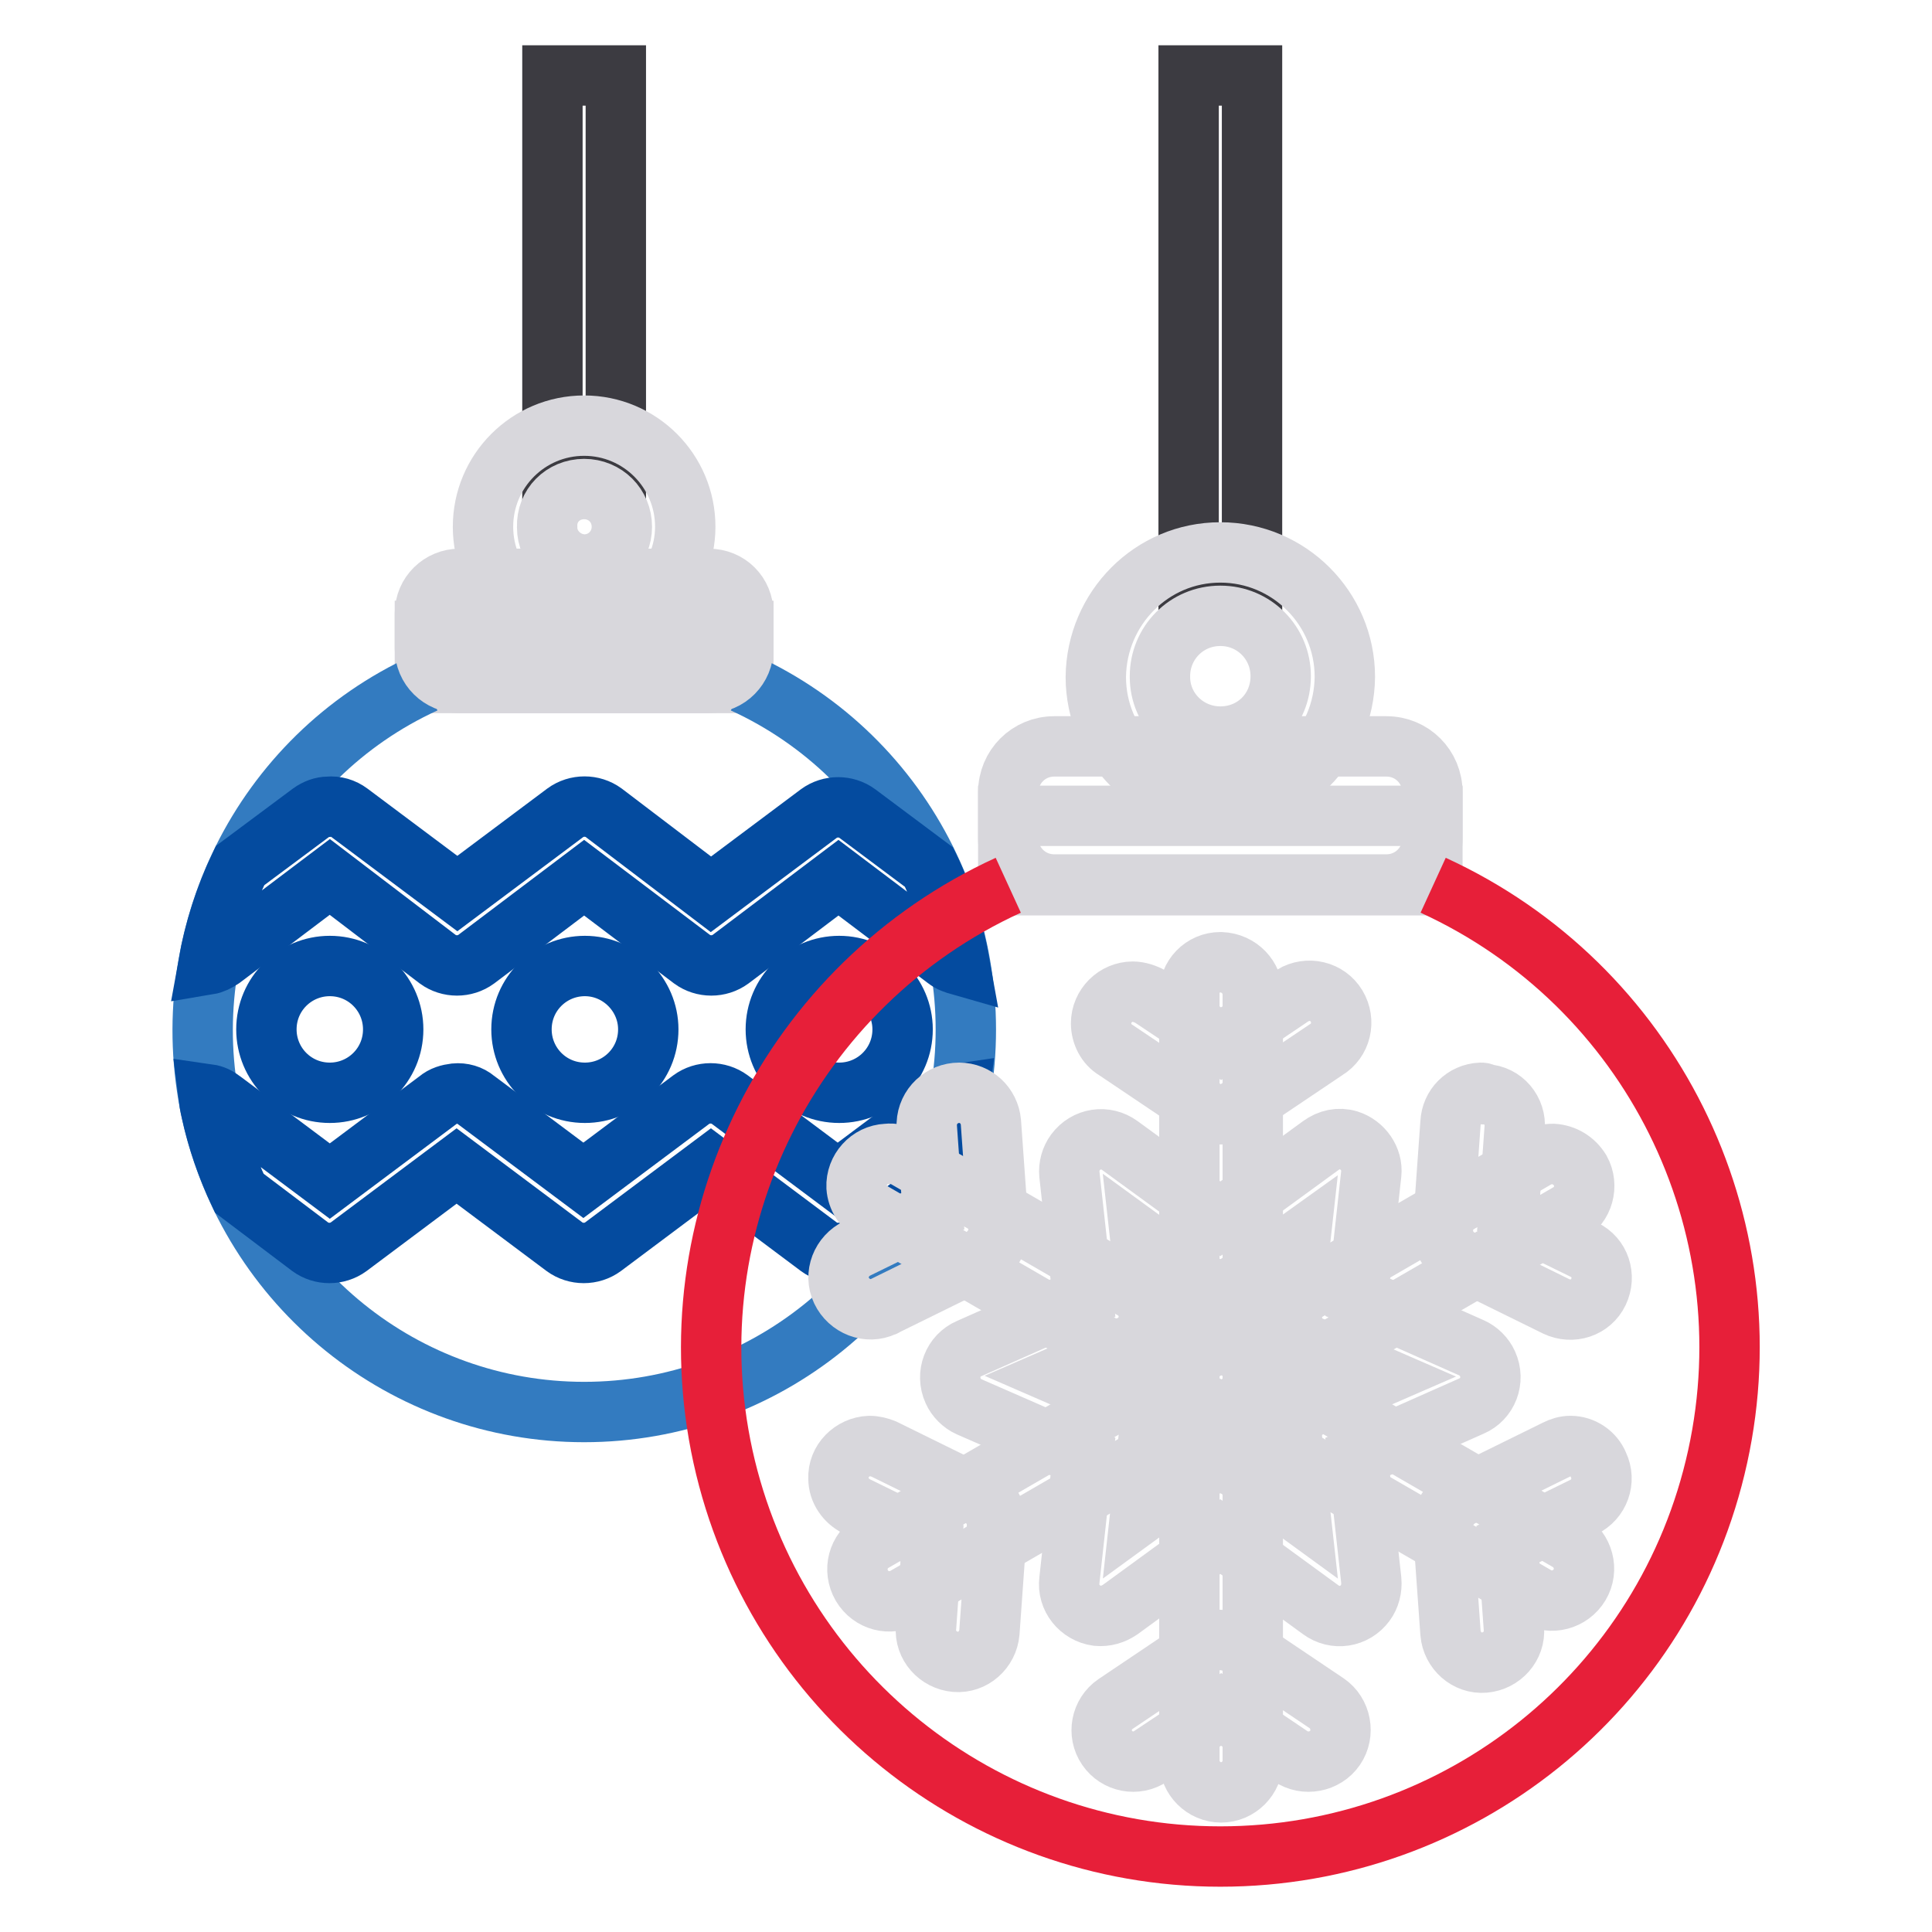
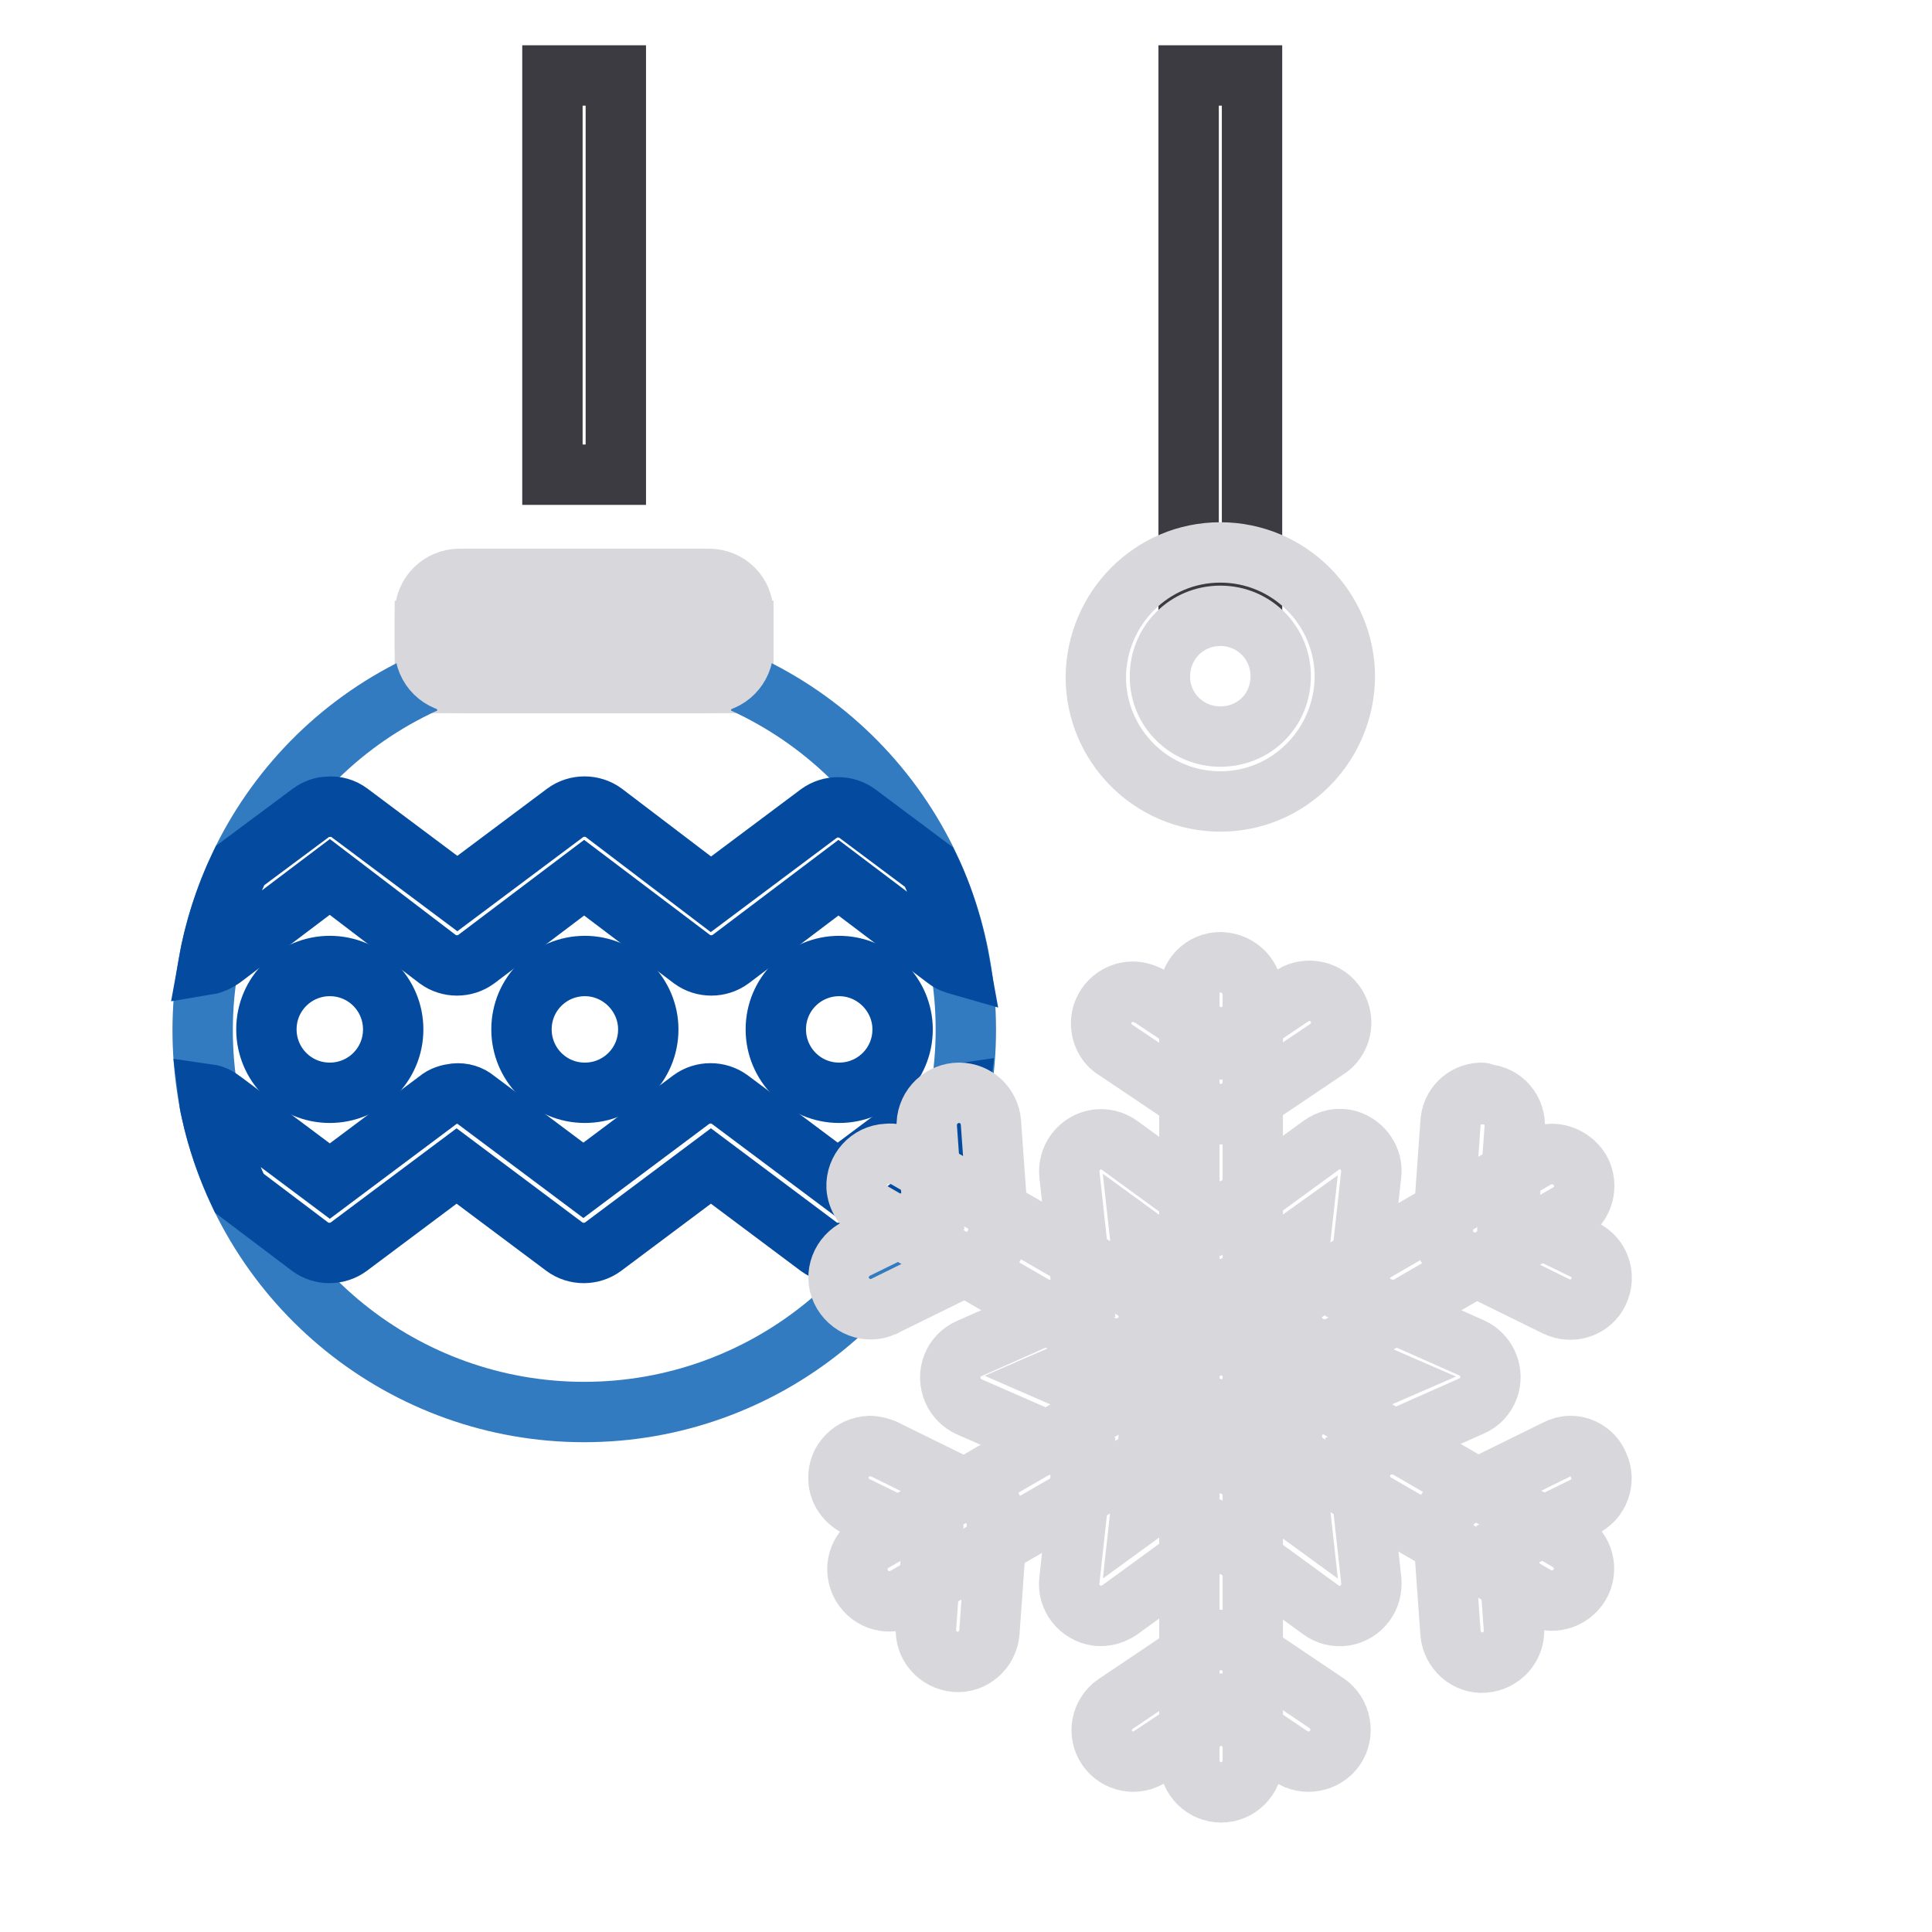
<svg xmlns="http://www.w3.org/2000/svg" version="1.1" x="0px" y="0px" viewBox="0 0 256 256" enable-background="new 0 0 256 256" xml:space="preserve">
  <g>
    <path stroke-width="8" fill-opacity="0" stroke="#d8d7dc" d="M56.3,83.6h42.2v6.9H56.3V83.6z" />
    <path stroke-width="8" fill-opacity="0" stroke="#3c3b41" d="M73.2,10v52.9h8.4V10L73.2,10L73.2,10z" />
-     <path stroke-width="8" fill-opacity="0" stroke="#d8d7dc" d="M77.4,56.4c-7.4,0-13.4,6-13.4,13.4c0,7.4,6,13.4,13.4,13.4c7.3,0,13.4-6.1,13.4-13.4 C90.8,62.4,84.8,56.4,77.4,56.4L77.4,56.4z M77.4,64.8c2.8,0,5,2.2,5,5c0,2.7-2.1,4.9-4.8,5c0,0-0.1,0-0.1,0c-2.7,0-5-2.2-5-4.9 c0,0,0-0.1,0-0.1C72.4,67,74.6,64.8,77.4,64.8L77.4,64.8z" />
    <path stroke-width="8" fill-opacity="0" stroke="#337bc0" d="M98.5,90.5c21.6,9.9,33.4,33.5,28.3,56.8c-5.1,23.2-25.6,39.8-49.4,39.8c-23.8,0-44.3-16.6-49.4-39.8 C23,124,34.7,100.4,56.3,90.5" />
    <path stroke-width="8" fill-opacity="0" stroke="#d8d7dc" d="M60.9,76.7h33c2.6,0,4.6,2,4.6,4.6v4.6c0,2.5-2,4.6-4.6,4.6c0,0,0,0,0,0h-33c-2.5,0-4.6-2-4.6-4.6 c0,0,0,0,0,0v-4.6C56.3,78.7,58.4,76.7,60.9,76.7L60.9,76.7z" />
    <path stroke-width="8" fill-opacity="0" stroke="#044b9f" d="M43.5,106.9c-0.8,0-1.6,0.3-2.3,0.8l-9.4,7c-2,4.2-3.4,8.6-4.2,13.1c0.6-0.1,1.2-0.4,1.8-0.8l14.3-10.8 L58,127.1c1.5,1.1,3.6,1.1,5.1,0l14.3-10.8l14.3,10.8c1.5,1.1,3.6,1.1,5.1,0l14.3-10.8l14.3,10.8c0.5,0.4,1.1,0.6,1.8,0.8 c-0.8-4.5-2.1-8.9-4.1-13l-9.5-7.1c-1.5-1.1-3.6-1.1-5.1,0l-14.3,10.7L80,107.7c-1.5-1.1-3.6-1.1-5.1,0l-14.3,10.7l-14.3-10.7 C45.5,107.1,44.5,106.8,43.5,106.9L43.5,106.9z M60.3,144.9c-0.8,0.1-1.6,0.3-2.3,0.9l-14.3,10.7l-14.3-10.7 c-0.5-0.4-1.1-0.7-1.8-0.8c0.1,0.8,0.2,1.5,0.4,2.3c0.8,3.7,2.1,7.4,3.7,10.8l9.4,7.1c1.5,1.1,3.6,1.1,5.1,0l14.3-10.7l14.3,10.7 c1.5,1.1,3.6,1.1,5.1,0l14.3-10.7l14.3,10.7c1.5,1.1,3.6,1.1,5.1,0l9.4-7.1c1.6-3.4,2.9-7,3.7-10.8c0.2-0.8,0.3-1.6,0.4-2.4 c-0.7,0.1-1.3,0.4-1.8,0.8l-14.3,10.7l-14.3-10.7c-1.5-1.1-3.6-1.1-5.1,0l-14.3,10.7l-14.3-10.7C62.3,145.1,61.3,144.8,60.3,144.9 L60.3,144.9z" />
    <path stroke-width="8" fill-opacity="0" stroke="#044b9f" d="M52.1,136.4c0,4.7-3.8,8.4-8.4,8.4l0,0c-4.7,0-8.4-3.8-8.4-8.4l0,0c0-4.7,3.8-8.4,8.4-8.4l0,0 C48.4,128,52.1,131.8,52.1,136.4L52.1,136.4z M85.9,136.4c0,4.7-3.8,8.4-8.4,8.4l0,0c-4.7,0-8.4-3.8-8.4-8.4l0,0 c0-4.7,3.8-8.4,8.4-8.4l0,0C82.1,128,85.9,131.8,85.9,136.4L85.9,136.4z M119.6,136.4c0,4.7-3.8,8.4-8.4,8.4l0,0 c-4.7,0-8.4-3.8-8.4-8.4l0,0c0-4.7,3.8-8.4,8.4-8.4l0,0C115.8,128,119.6,131.8,119.6,136.4L119.6,136.4z" />
-     <path stroke-width="8" fill-opacity="0" stroke="#d8d7dc" d="M133.6,108.1h56.2v9.2h-56.2V108.1z" />
    <path stroke-width="8" fill-opacity="0" stroke="#3c3b41" d="M157.5,10v70.5h8.4V10L157.5,10L157.5,10z" />
    <path stroke-width="8" fill-opacity="0" stroke="#d8d7dc" d="M161.7,73.2c-9.1,0-16.4,7.4-16.5,16.5c0,9.1,7.4,16.5,16.5,16.5c9.1,0,16.4-7.4,16.5-16.5 C178.2,80.6,170.8,73.2,161.7,73.2L161.7,73.2z M161.7,81.6c4.5,0,8,3.6,8,8c0,4.5-3.5,8-8,8c-4.4,0-8-3.5-8-7.9c0,0,0-0.1,0-0.1 C153.7,85.2,157.2,81.6,161.7,81.6L161.7,81.6z" />
-     <path stroke-width="8" fill-opacity="0" stroke="#d8d7dc" d="M139.7,98.9h44c3.4,0,6.1,2.7,6.1,6.1v6.1c0,3.4-2.7,6.1-6.1,6.1c0,0,0,0,0,0h-44c-3.4,0-6.1-2.7-6.1-6.1 c0,0,0,0,0,0V105C133.6,101.6,136.3,98.9,139.7,98.9z" />
-     <path stroke-width="8" fill-opacity="0" stroke="#e71f39" d="M189.9,117.3c28.8,13.2,44.5,44.7,37.7,75.7c-6.8,31-34.2,53-65.9,53c-31.7,0-59.1-22.1-65.9-53 c-6.8-31,9-62.5,37.8-75.7" />
    <path stroke-width="8" fill-opacity="0" stroke="#d8d7dc" d="M161.7,127.5c-2.3,0-4.2,1.9-4.1,4.3v101.5c0,2.3,1.9,4.2,4.2,4.2s4.2-1.9,4.2-4.2V131.8 c0-2.3-1.8-4.2-4.2-4.3C161.7,127.5,161.7,127.5,161.7,127.5z" />
    <path stroke-width="8" fill-opacity="0" stroke="#d8d7dc" d="M150.1,131.4c-2.3,0-4.2,1.9-4.2,4.2c0,1.4,0.7,2.8,1.9,3.5l11.6,7.8c1.4,1,3.3,1,4.7,0l11.6-7.8 c2-1.2,2.6-3.8,1.4-5.8c-1.2-2-3.8-2.6-5.8-1.4c-0.1,0.1-0.2,0.1-0.3,0.2l-9.2,6.2l-9.3-6.2C151.8,131.7,150.9,131.4,150.1,131.4 L150.1,131.4z M161.7,217.3c-0.8,0-1.6,0.2-2.3,0.7l-11.6,7.8c-1.9,1.3-2.4,3.9-1.1,5.8c1.3,1.9,3.9,2.4,5.8,1.1l9.3-6.2l9.2,6.2 c1.9,1.3,4.6,0.8,5.9-1.1c1.3-1.9,0.8-4.6-1.1-5.9l0,0l-11.6-7.8C163.4,217.6,162.5,217.3,161.7,217.3L161.7,217.3z M205.8,152.9 c-0.8,0-1.6,0.2-2.3,0.6l-87.8,50.8c-2,1.2-2.7,3.7-1.5,5.8c1.2,2,3.7,2.7,5.8,1.5l87.8-50.8c2-1.1,2.7-3.7,1.6-5.7 C208.6,153.8,207.3,153,205.8,152.9L205.8,152.9z" />
    <path stroke-width="8" fill-opacity="0" stroke="#d8d7dc" d="M196.2,144.8c-2.2,0.1-3.9,1.8-4,4l-1,14c-0.1,1.7,0.8,3.3,2.4,4.1l12.6,6.2c2.1,1,4.6,0.2,5.6-1.9 c1-2.1,0.2-4.6-1.9-5.6l0,0l-10-4.9l0.8-11.2c0.2-2.3-1.5-4.4-3.9-4.5C196.6,144.8,196.4,144.8,196.2,144.8L196.2,144.8z  M115.2,191.6c-2.3,0.1-4.2,2-4.1,4.3c0,1.6,1,3,2.4,3.7l10,4.9l-0.8,11.2c-0.2,2.3,1.6,4.3,3.9,4.5c2.3,0.2,4.3-1.6,4.5-3.9l1-14 c0.1-1.7-0.8-3.3-2.4-4.1l-12.6-6.2C116.6,191.8,115.9,191.6,115.2,191.6L115.2,191.6z M117.5,152.9c-2.3,0.1-4.1,2.1-4,4.4 c0.1,1.4,0.9,2.7,2.2,3.4l87.8,50.8c2,1.2,4.6,0.5,5.8-1.5c1.2-2,0.5-4.6-1.5-5.8l-87.8-50.8C119.2,153,118.4,152.8,117.5,152.9z" />
    <path stroke-width="8" fill-opacity="0" stroke="#d8d7dc" d="M208.1,191.6c-0.7,0-1.3,0.2-1.9,0.5l-12.6,6.2c-1.5,0.8-2.5,2.4-2.4,4.1l1,14c0.2,2.3,2.2,4.1,4.5,3.9 c2.3-0.2,4.1-2.2,3.9-4.5l-0.8-11.2l10-4.9c2.1-1,3-3.5,2-5.6C211.2,192.6,209.7,191.6,208.1,191.6L208.1,191.6z M127.1,144.8 c-2.3,0-4.2,1.8-4.3,4.1c0,0.1,0,0.3,0,0.4l0.8,11.2l-10,4.9c-2.1,1-3.1,3.5-2.1,5.6c1,2.1,3.5,3.1,5.6,2.1c0.1,0,0.2-0.1,0.2-0.1 l12.6-6.2c1.5-0.8,2.5-2.4,2.4-4.1l-1-14C131.1,146.5,129.3,144.8,127.1,144.8L127.1,144.8z" />
    <path stroke-width="8" fill-opacity="0" stroke="#d8d7dc" d="M178.7,151.1c-1.3-0.4-2.6-0.1-3.7,0.7l-13.3,9.7l-13.3-9.7c-1.9-1.4-4.5-1-5.9,0.9 c-0.6,0.8-0.9,1.9-0.8,2.9l1.8,16.4l-15.1,6.7c-2.1,0.9-3.1,3.4-2.1,5.6c0.4,0.9,1.2,1.7,2.1,2.1l15.1,6.6l-1.8,16.4 c-0.3,2.3,1.4,4.4,3.7,4.7c1.1,0.1,2.1-0.2,3-0.8l13.3-9.7l13.3,9.7c1.9,1.4,4.5,1,5.9-0.9c0.6-0.8,0.9-1.9,0.8-3l-1.8-16.4 l15.1-6.7c2.1-0.9,3.1-3.4,2.1-5.6c-0.4-0.9-1.2-1.7-2.1-2.1l-15.1-6.7l1.8-16.4C181.9,153.6,180.6,151.7,178.7,151.1L178.7,151.1z  M172.3,164.2l-1.1,9.9c-0.2,1.8,0.8,3.6,2.5,4.3l9.2,4l-9.2,4c-1.7,0.7-2.7,2.5-2.5,4.3l1.1,9.9l-8.1-5.9c-1.5-1.1-3.5-1.1-5,0 l-8.1,5.9l1.1-10c0.2-1.8-0.8-3.6-2.5-4.3l-9.2-4l9.2-4c1.7-0.7,2.7-2.5,2.5-4.3l-1.1-9.9l8.1,5.9c1.5,1.1,3.5,1.1,5,0L172.3,164.2 L172.3,164.2z" />
  </g>
</svg>